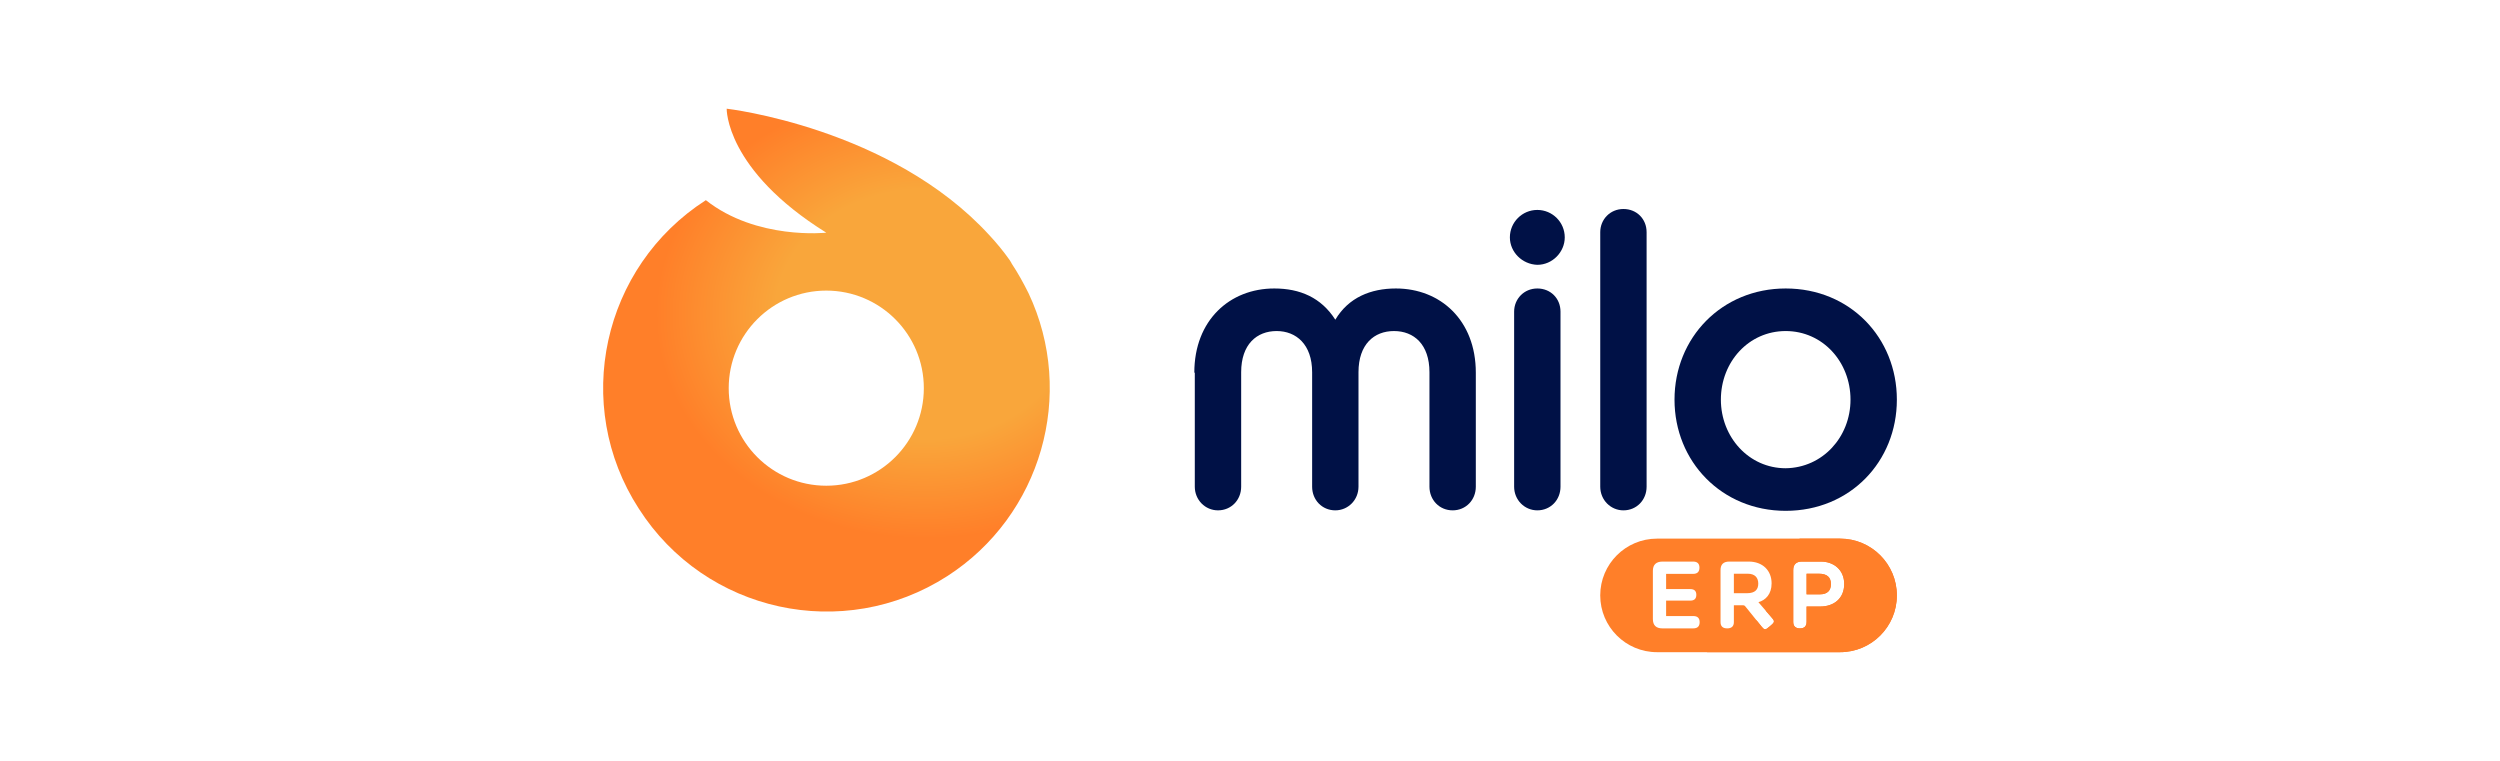
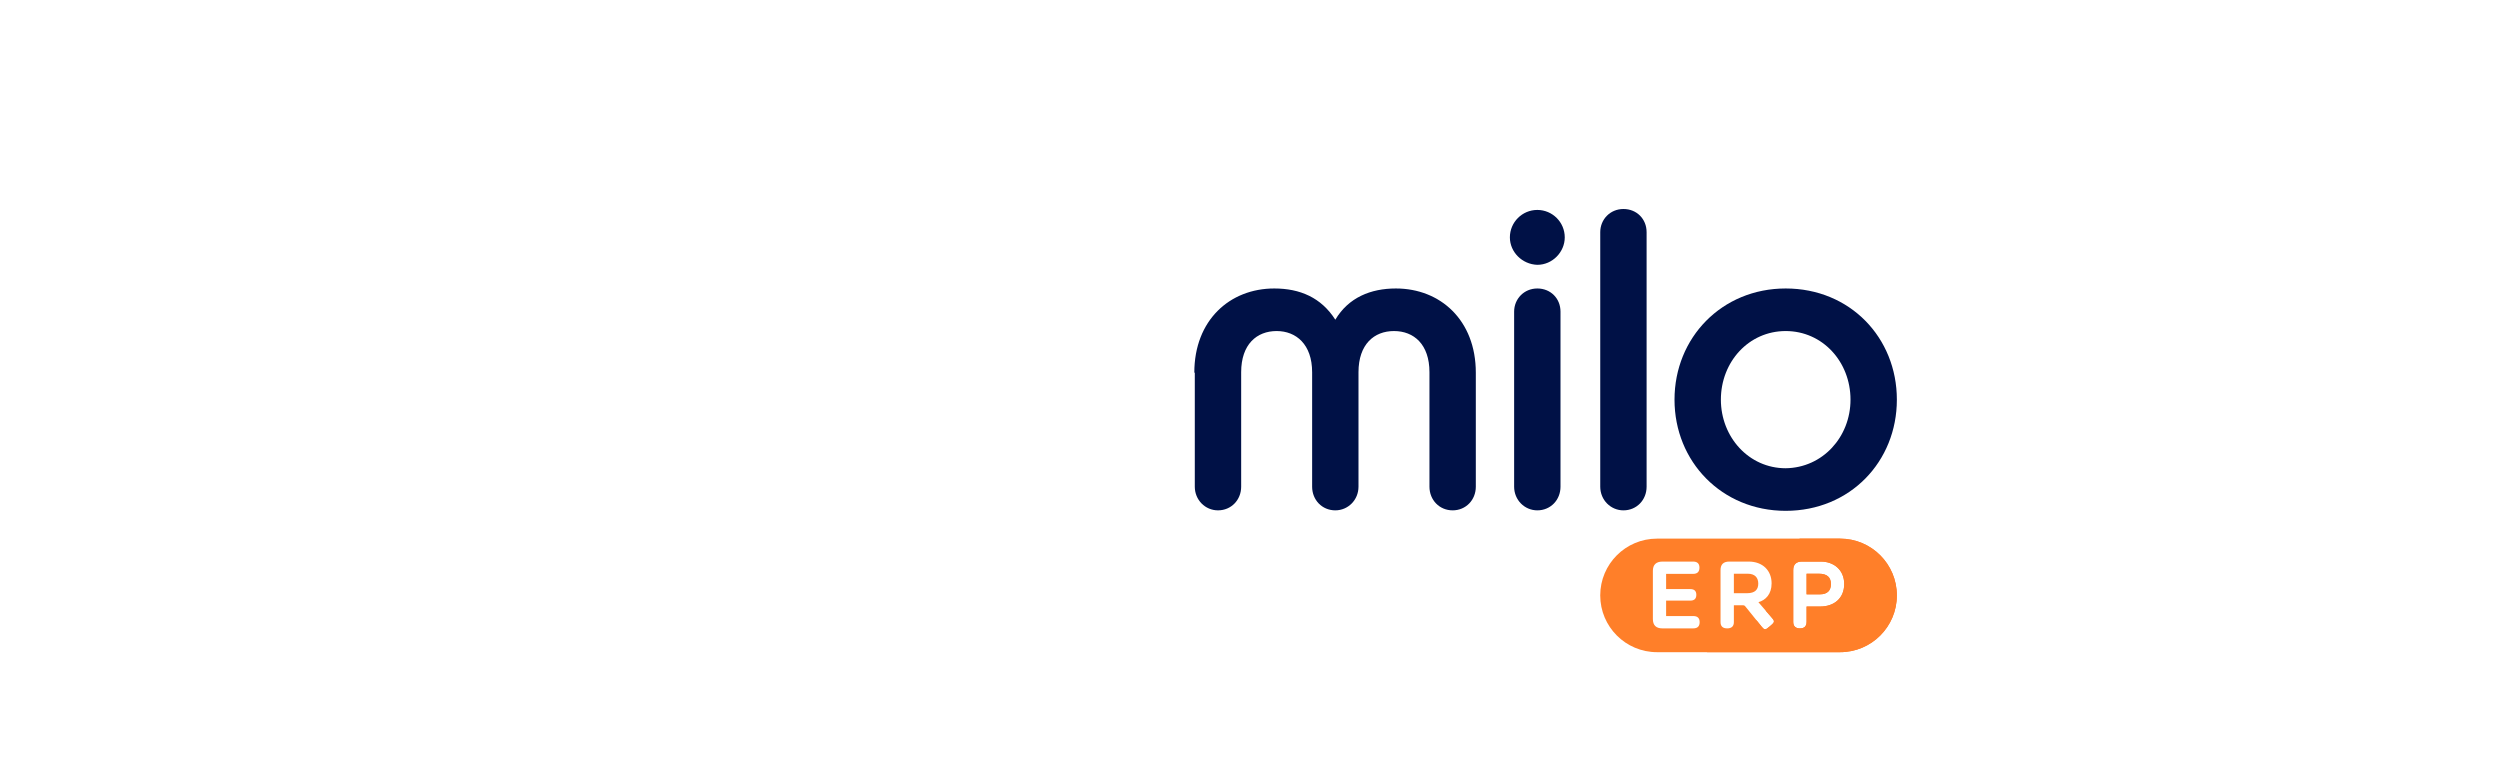
<svg xmlns="http://www.w3.org/2000/svg" width="184.0" height="56.0" viewBox="0.0 0.0 184.0 56.0" fill="none">
  <path d="M133.869 42.226H132.964V43.743H133.942C134.52 43.743 134.757 43.437 134.757 42.988C134.757 42.491 134.475 42.226 133.869 42.226Z" fill="#FF7F29" />
  <path d="M128.632 42.226H127.613V43.66H128.58C129.196 43.66 129.408 43.371 129.408 42.953C129.408 42.515 129.161 42.226 128.632 42.226Z" fill="#FF7F29" />
  <path d="M135.431 39.643H121.956C119.648 39.643 117.777 41.514 117.777 43.822C117.777 46.129 119.648 48 121.956 48H135.431C137.738 48 139.609 46.129 139.609 43.822C139.609 41.514 137.739 39.643 135.431 39.643ZM124.624 46.249H122.352C121.885 46.249 121.652 46.019 121.652 45.56V42.014C121.652 41.566 121.885 41.339 122.352 41.332H124.61C124.923 41.332 125.08 41.481 125.08 41.781C125.08 42.085 124.923 42.237 124.61 42.237H122.626V43.357H124.405C124.702 43.357 124.85 43.497 124.85 43.778C124.85 44.063 124.702 44.206 124.405 44.206H122.626V45.341H124.624C124.937 45.341 125.094 45.49 125.094 45.79C125.094 46.096 124.937 46.249 124.624 46.249ZM130.268 46.089C130.069 46.256 130.01 46.312 129.906 46.312C129.823 46.312 129.763 46.249 129.676 46.145L128.5 44.687C128.392 44.551 128.392 44.547 128.197 44.547H127.613V45.783C127.613 46.093 127.448 46.249 127.119 46.249C126.794 46.249 126.631 46.093 126.631 45.783V41.958C126.631 41.541 126.846 41.332 127.275 41.332H128.702C129.746 41.332 130.39 42.003 130.39 42.936C130.39 43.73 129.951 44.171 129.419 44.321L130.442 45.508C130.508 45.584 130.56 45.65 130.56 45.734C130.56 45.825 130.515 45.88 130.268 46.089ZM133.96 44.641H132.964V45.765C132.964 46.088 132.802 46.249 132.477 46.249C132.148 46.249 131.983 46.088 131.983 45.765V41.958C131.983 41.541 132.198 41.332 132.627 41.332H134.022C134.948 41.332 135.734 41.93 135.734 42.981C135.734 44.039 134.986 44.641 133.96 44.641Z" fill="#FF7F29" />
  <path d="M135.431 39.643L132.447 39.643C132.11 41.649 131.224 43.466 129.952 44.94L130.442 45.508C130.508 45.584 130.56 45.65 130.56 45.734C130.56 45.825 130.515 45.88 130.268 46.089C130.069 46.256 130.01 46.312 129.906 46.312C129.823 46.312 129.763 46.249 129.676 46.145L129.279 45.652C128.238 46.662 126.998 47.467 125.625 48L135.431 48C137.738 48 139.609 46.129 139.609 43.822C139.609 41.514 137.739 39.643 135.431 39.643ZM133.96 44.641H132.964V45.765C132.964 46.088 132.802 46.249 132.477 46.249C132.148 46.249 131.983 46.088 131.983 45.765V41.958C131.983 41.541 132.198 41.332 132.627 41.332H134.022C134.948 41.332 135.734 41.93 135.734 42.981C135.734 44.039 134.986 44.641 133.96 44.641Z" fill="#FF7F29" />
  <path d="M133.869 42.226H132.964V43.743H133.942C134.52 43.743 134.757 43.437 134.757 42.988C134.757 42.491 134.475 42.226 133.869 42.226Z" fill="#FF7F29" />
-   <path d="M75.698 21.575C75.324 20.827 74.913 20.079 74.464 19.406L74.427 19.331C74.389 19.257 74.352 19.219 74.314 19.145C73.866 18.509 73.342 17.873 72.819 17.312C65.563 9.384 53.484 8 53.484 8C53.484 8 53.372 12.488 60.814 17.125C60.814 17.125 55.69 17.686 51.951 14.732C44.321 19.631 42.078 29.803 47.014 37.432C51.913 45.099 62.085 47.305 69.715 42.406C76.633 37.956 79.213 29.017 75.698 21.575ZM60.814 35.749C56.85 35.749 53.633 32.533 53.633 28.569C53.633 24.605 56.85 21.388 60.814 21.388C64.778 21.388 67.994 24.605 67.994 28.569C67.994 32.533 64.778 35.749 60.814 35.749Z" fill="url(#paint0_radial_4101_101150)" />
  <path d="M87.902 27.429C87.902 23.564 90.514 21.232 93.787 21.232C95.667 21.232 97.234 21.893 98.279 23.53C99.254 21.893 100.89 21.232 102.736 21.232C106.009 21.232 108.62 23.564 108.62 27.429V35.821C108.62 36.796 107.889 37.562 106.914 37.562C105.939 37.562 105.208 36.796 105.208 35.821V27.395C105.208 25.34 104.059 24.365 102.596 24.365C101.134 24.365 99.985 25.34 99.985 27.395V35.821C99.985 36.796 99.219 37.562 98.279 37.562C97.304 37.562 96.573 36.796 96.573 35.821V27.395C96.573 25.34 95.389 24.365 93.961 24.365C92.499 24.365 91.35 25.34 91.35 27.395V35.821C91.35 36.796 90.618 37.562 89.643 37.562C88.703 37.562 87.937 36.796 87.937 35.821V27.429H87.902Z" fill="#001146" />
  <path d="M111.127 17.471C111.127 16.357 112.032 15.451 113.147 15.451C114.261 15.451 115.166 16.357 115.166 17.471C115.166 18.55 114.261 19.491 113.147 19.491C112.032 19.456 111.127 18.55 111.127 17.471ZM111.44 22.938C111.44 21.997 112.172 21.232 113.147 21.232C114.122 21.232 114.853 21.963 114.853 22.938V35.821C114.853 36.796 114.122 37.562 113.147 37.562C112.206 37.562 111.44 36.796 111.44 35.821V22.938Z" fill="#001146" />
  <path d="M117.778 17.088C117.778 16.148 118.509 15.382 119.484 15.382C120.459 15.382 121.19 16.113 121.19 17.088V35.821C121.19 36.796 120.459 37.562 119.484 37.562C118.544 37.562 117.778 36.796 117.778 35.821V17.088Z" fill="#001146" />
  <path d="M123.244 29.414C123.244 24.853 126.726 21.232 131.427 21.232C136.162 21.232 139.609 24.853 139.609 29.414C139.609 33.975 136.162 37.597 131.427 37.597C126.726 37.597 123.244 33.975 123.244 29.414ZM136.197 29.414C136.197 26.628 134.143 24.365 131.427 24.365C128.711 24.365 126.657 26.628 126.657 29.414C126.657 32.165 128.711 34.463 131.427 34.463C134.143 34.428 136.197 32.165 136.197 29.414Z" fill="#001146" />
  <defs>
    <radialGradient id="paint0_radial_4101_101150" cx="0" cy="0" r="1" gradientUnits="userSpaceOnUse" gradientTransform="translate(68.087 23.126) rotate(90) scale(28.679 34.447)">
      <stop offset="0.32" stop-color="#F9A63B" />
      <stop offset="0.575" stop-color="#FF7F29" />
    </radialGradient>
  </defs>
</svg>